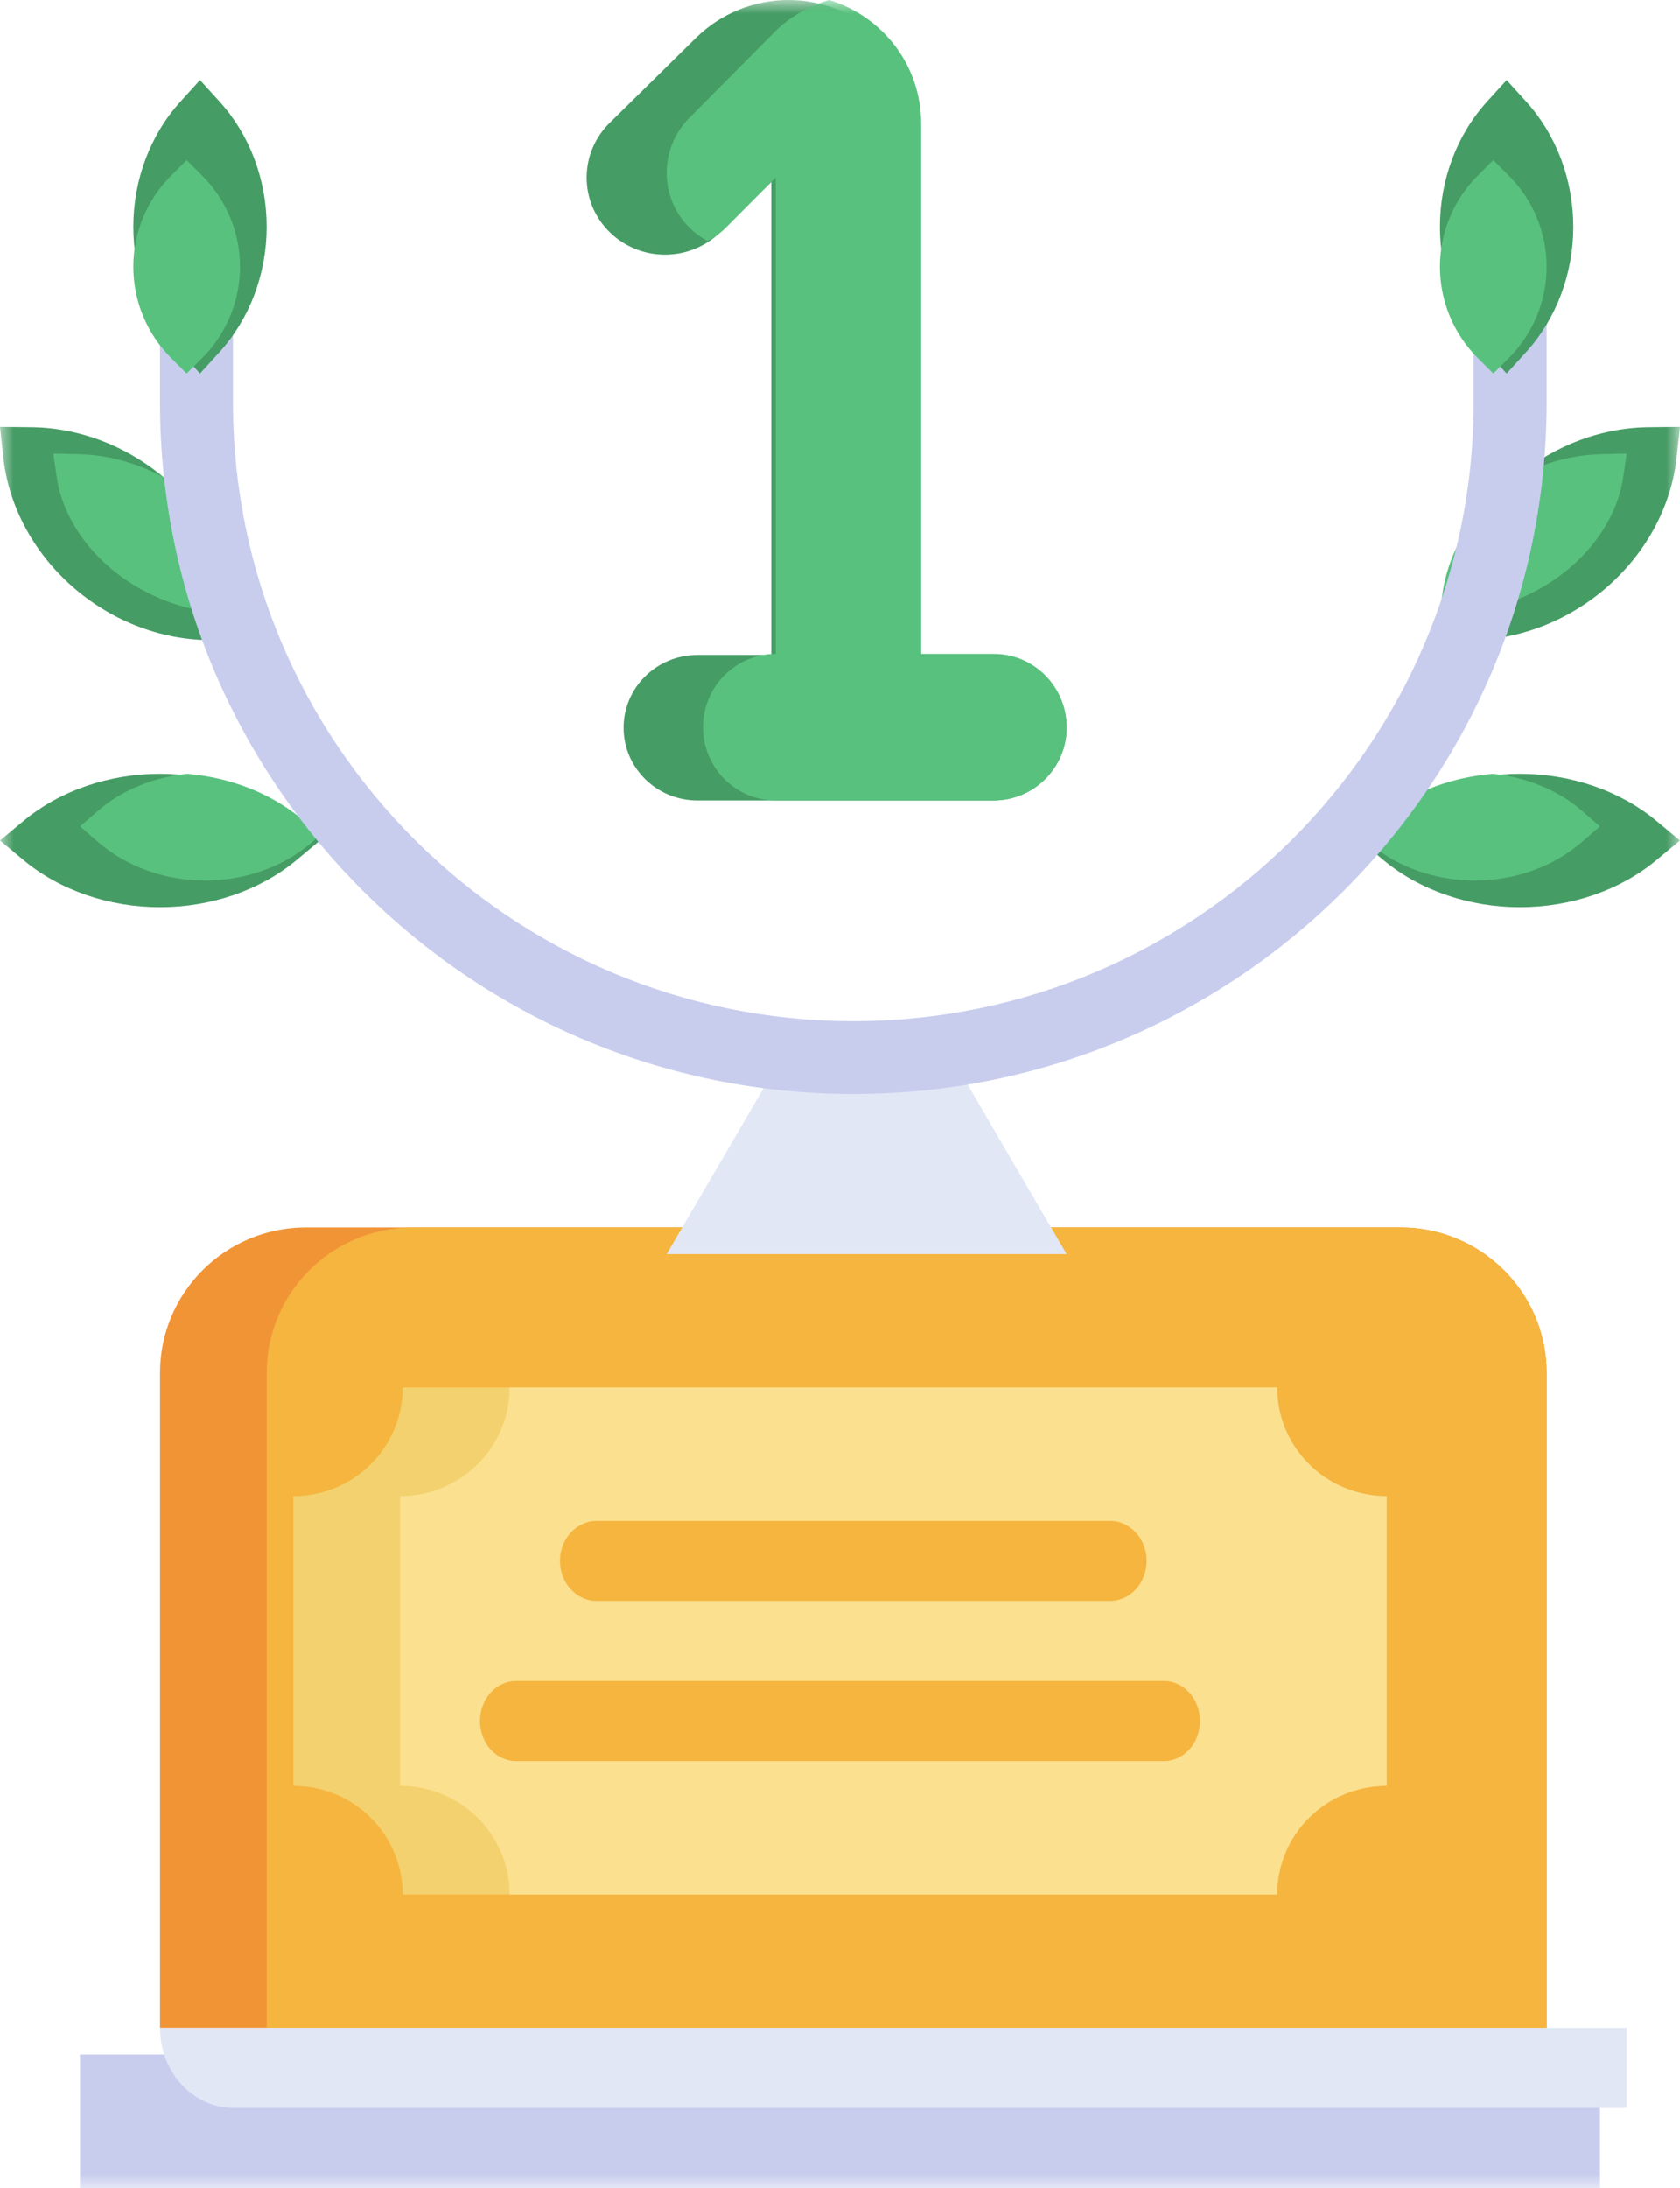
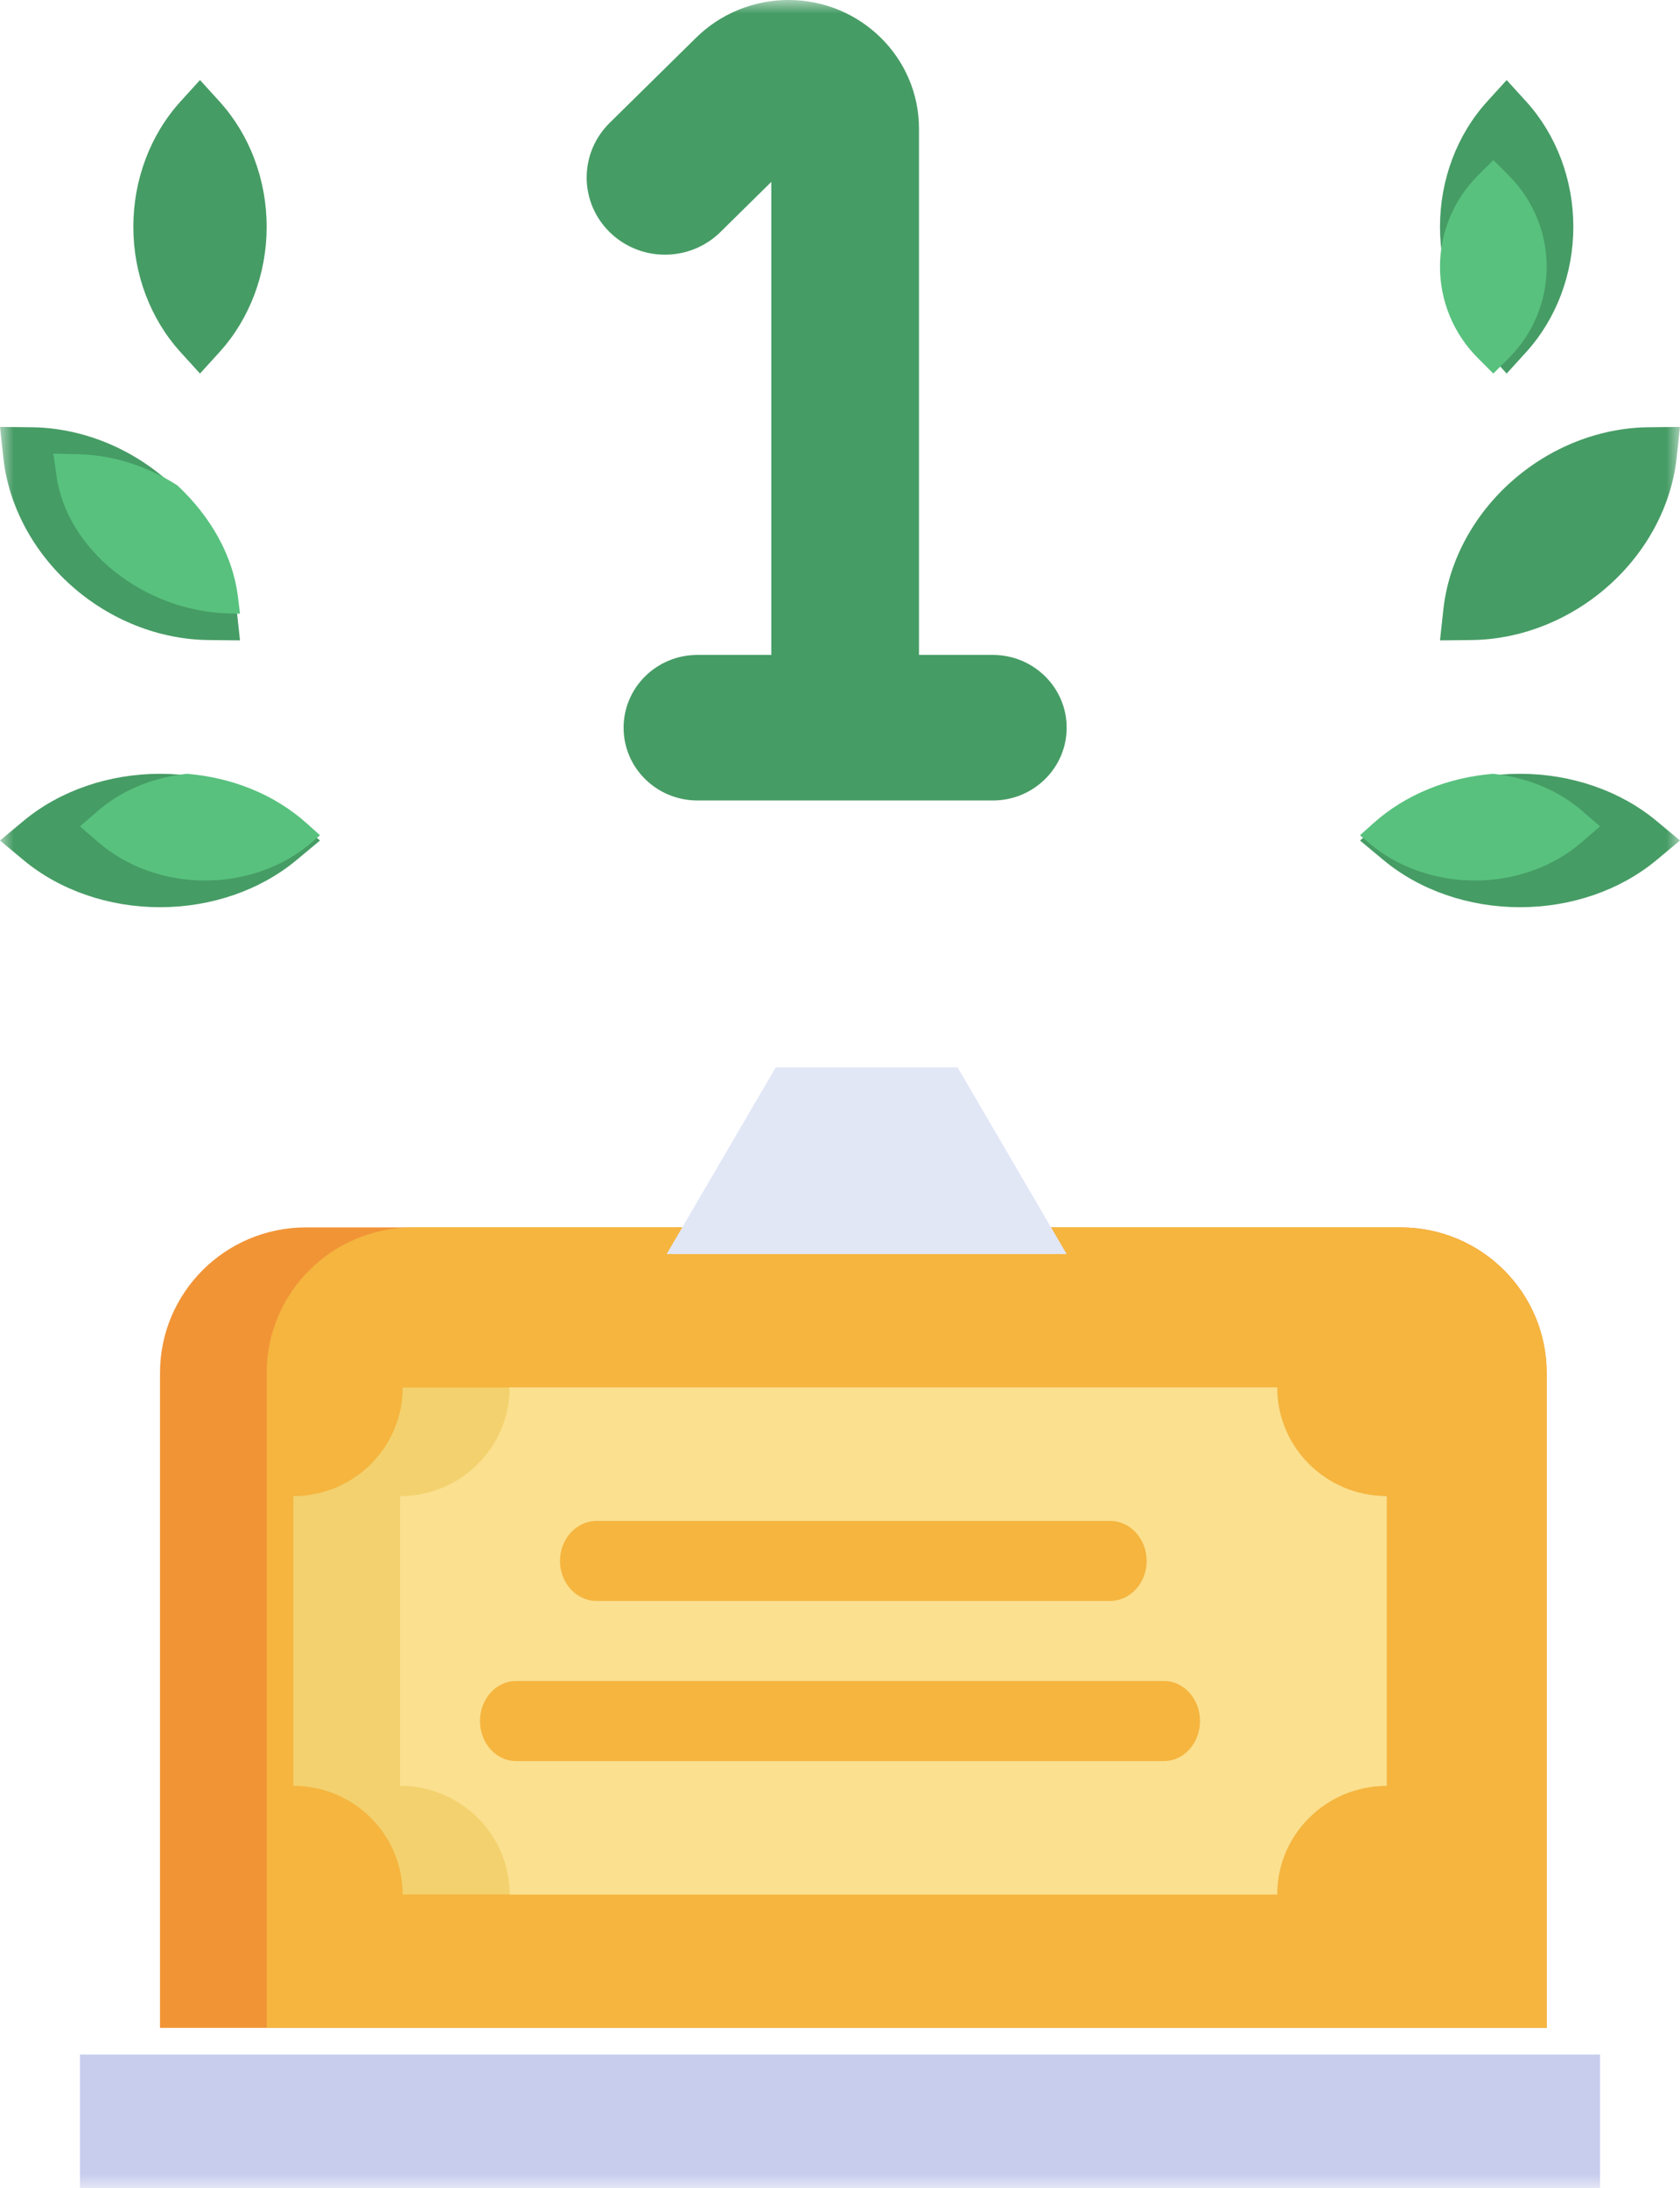
<svg xmlns="http://www.w3.org/2000/svg" xmlns:xlink="http://www.w3.org/1999/xlink" width="63px" height="82px" viewBox="0 0 63 82" version="1.1">
  <title>Group 28</title>
  <defs>
    <polygon id="path-1" points="0 82 63 82 63 0 0 0" />
  </defs>
  <g id="Page-1" stroke="none" stroke-width="1" fill="none" fill-rule="evenodd">
    <g id="Blueprints/Productpagina-Kort-content-(illustratie)-Copy-2" transform="translate(-281, -1357)">
      <g id="Group-28" transform="translate(281, 1357)">
        <path d="M52.526,46 L11.474,46 C8.451,46 6,48.442 6,51.455 L6,76 L58,76 L58,51.455 C58,48.442 55.549,46 52.526,46" id="Fill-1" fill="#F19436" />
        <path d="M52.514,46 L15.486,46 C12.456,46 10,48.442 10,51.455 L10,76 L58,76 L58,51.455 C58,48.442 55.544,46 52.514,46" id="Fill-3" fill="#F5B53F" />
        <mask id="mask-2" fill="white">
          <use xlink:href="#path-1" />
        </mask>
        <g id="Clip-6" />
        <polygon id="Fill-5" fill="#C8CDED" mask="url(#mask-2)" points="3 82 60 82 60 77 3 77" />
-         <path d="M8.75,79 L61,79 L61,76 L6,76 C6,77.657 7.231,79 8.75,79" id="Fill-7" fill="#E2E7F6" mask="url(#mask-2)" />
        <path d="M15.1,52 L15.1,52 C15.1,54.249 13.264,56.071 11,56.071 L11,66.929 C13.264,66.929 15.1,68.751 15.1,71 L47.9,71 C47.9,68.751 49.736,66.929 52,66.929 L52,56.071 C49.736,56.071 47.9,54.249 47.9,52 L15.1,52 Z" id="Fill-8" fill="#F3D16E" mask="url(#mask-2)" />
        <path d="M52,66.929 L52,56.071 C49.729,56.071 47.889,54.249 47.889,52 L19.111,52 C19.111,54.249 17.271,56.071 15,56.071 L15,66.929 C17.271,66.929 19.111,68.751 19.111,71 L47.889,71 C47.889,68.751 49.729,66.929 52,66.929" id="Fill-9" fill="#FBE08F" mask="url(#mask-2)" />
        <path d="M41.625,60 L22.375,60 C21.616,60 21,59.328 21,58.5 C21,57.672 21.616,57 22.375,57 L41.625,57 C42.384,57 43,57.672 43,58.5 C43,59.328 42.384,60 41.625,60" id="Fill-10" fill="#F5B53F" mask="url(#mask-2)" />
        <path d="M43.65,66 L19.35,66 C18.604,66 18,65.328 18,64.5 C18,63.672 18.604,63 19.35,63 L43.65,63 C44.396,63 45,63.672 45,64.5 C45,65.328 44.396,66 43.65,66" id="Fill-11" fill="#F5B53F" mask="url(#mask-2)" />
        <path d="M34.462,24.545 L37.231,24.545 C38.76,24.545 40,25.766 40,27.273 C40,28.779 38.76,30 37.231,30 L26.154,30 C24.624,30 23.385,28.779 23.385,27.273 C23.385,25.766 24.624,24.545 26.154,24.545 L28.923,24.545 L28.923,6.818 L27.014,8.698 C26.463,9.241 25.716,9.545 24.937,9.545 C23.315,9.545 22,8.25 22,6.653 C22,5.885 22.309,5.15 22.86,4.607 L26.105,1.412 C27.023,0.508 28.268,0 29.566,0 C32.27,0 34.462,2.158 34.462,4.821 L34.462,24.545 Z" id="Fill-12" fill="#469C65" mask="url(#mask-2)" />
-         <path d="M37.273,24.505 L34.545,24.505 L34.545,4.635 C34.545,2.434 33.083,0.596 31.09,0 C30.326,0.228 29.616,0.623 29.043,1.201 L25.847,4.42 C25.305,4.966 25,5.707 25,6.48 C25,7.59 25.622,8.543 26.528,9.035 C26.775,8.901 27.009,8.744 27.211,8.541 L29.091,6.647 L29.091,24.505 C27.585,24.505 26.364,25.735 26.364,27.253 C26.364,28.77 27.585,30 29.091,30 L37.273,30 C38.779,30 40,28.77 40,27.253 C40,25.735 38.779,24.505 37.273,24.505" id="Fill-13" fill="#58C17E" mask="url(#mask-2)" />
        <polygon id="Fill-14" fill="#E2E7F6" mask="url(#mask-2)" points="35.909 40 29.091 40 25 47 40 47" />
        <path d="M0.879,30.768 L0,31.5 L0.879,32.232 C2.237,33.364 4.079,34 6,34 C7.921,34 9.763,33.364 11.121,32.232 L12,31.5 L11.121,30.768 C9.763,29.636 7.921,29 6,29 C4.079,29 2.237,29.636 0.879,30.768" id="Fill-15" fill="#469C65" mask="url(#mask-2)" />
        <path d="M7.01,29 C8.697,29.138 10.292,29.771 11.5,30.855 L12,31.303 L11.697,31.565 C10.635,32.484 9.194,33 7.692,33 C6.19,33 4.749,32.484 3.687,31.565 L3,30.971 L3.687,30.376 C4.586,29.599 5.761,29.132 7.01,29" id="Fill-16" fill="#58C17E" mask="url(#mask-2)" />
        <path d="M1.192,16.013 L0,16 L0.126,17.158 C0.321,18.948 1.24,20.674 2.681,21.954 C4.121,23.235 5.966,23.966 7.808,23.987 L9,24 L8.874,22.842 C8.679,21.052 7.76,19.326 6.319,18.046 C4.879,16.765 3.034,16.034 1.192,16.013" id="Fill-17" fill="#469C65" mask="url(#mask-2)" />
        <path d="M6.655,18.194 C7.912,19.372 8.737,20.836 8.923,22.367 L9,23 L8.566,22.989 C7.045,22.95 5.512,22.387 4.303,21.424 C3.095,20.461 2.31,19.178 2.122,17.855 L2,17 L2.984,17.025 C4.271,17.059 5.554,17.486 6.655,18.194" id="Fill-18" fill="#58C17E" mask="url(#mask-2)" />
        <path d="M62.121,30.768 L63,31.5 L62.121,32.232 C60.763,33.364 58.921,34 57,34 C55.079,34 53.237,33.364 51.879,32.232 L51,31.5 L51.879,30.768 C53.237,29.636 55.079,29 57,29 C58.921,29 60.763,29.636 62.121,30.768" id="Fill-19" fill="#469C65" mask="url(#mask-2)" />
        <path d="M55.99,29 C54.303,29.138 52.708,29.771 51.5,30.855 L51,31.303 L51.303,31.565 C52.365,32.484 53.806,33 55.308,33 C56.81,33 58.251,32.484 59.313,31.565 L60,30.971 L59.313,30.376 C58.414,29.599 57.239,29.132 55.99,29" id="Fill-20" fill="#58C17E" mask="url(#mask-2)" />
        <path d="M61.808,16.013 L63,16 L62.874,17.158 C62.679,18.948 61.76,20.674 60.319,21.954 C58.879,23.235 57.034,23.966 55.192,23.987 L54,24 L54.126,22.842 C54.321,21.052 55.24,19.326 56.681,18.046 C58.121,16.765 59.966,16.034 61.808,16.013" id="Fill-21" fill="#469C65" mask="url(#mask-2)" />
-         <path d="M56.345,18.194 C55.088,19.372 54.263,20.836 54.077,22.367 L54,23 L54.434,22.989 C55.955,22.95 57.488,22.387 58.697,21.424 C59.905,20.461 60.69,19.178 60.878,17.855 L61,17 L60.016,17.025 C58.729,17.059 57.446,17.486 56.345,18.194" id="Fill-22" fill="#58C17E" mask="url(#mask-2)" />
-         <path d="M32,41 C17.664,41 6,29.377 6,15.091 L6,11 L8.737,11 L8.737,15.091 C8.737,27.874 19.172,38.273 32,38.273 C44.828,38.273 55.263,27.874 55.263,15.091 L55.263,11 L58,11 L58,15.091 C58,29.377 46.336,41 32,41" id="Fill-23" fill="#C8CDED" mask="url(#mask-2)" />
        <path d="M55.768,3.805 L56.5,3 L57.232,3.805 C58.364,5.05 59,6.739 59,8.5 C59,10.261 58.364,11.95 57.232,13.195 L56.5,14 L55.768,13.195 C54.636,11.95 54,10.261 54,8.5 C54,6.739 54.636,5.05 55.768,3.805" id="Fill-24" fill="#469C65" mask="url(#mask-2)" />
        <path d="M55.414,6.586 L56,6 L56.586,6.586 C57.491,7.491 58,8.719 58,10 C58,11.281 57.491,12.509 56.586,13.414 L56,14 L55.414,13.414 C54.509,12.509 54,11.281 54,10 C54,8.719 54.509,7.491 55.414,6.586" id="Fill-25" fill="#58C17E" mask="url(#mask-2)" />
        <path d="M8.232,3.805 L7.5,3 L6.768,3.805 C5.636,5.05 5,6.739 5,8.5 C5,10.261 5.636,11.95 6.768,13.195 L7.5,14 L8.232,13.195 C9.364,11.95 10,10.261 10,8.5 C10,6.739 9.364,5.05 8.232,3.805" id="Fill-26" fill="#469C65" mask="url(#mask-2)" />
-         <path d="M7.586,6.586 L7,6 L6.414,6.586 C5.509,7.491 5,8.719 5,10 C5,11.281 5.509,12.509 6.414,13.414 L7,14 L7.586,13.414 C8.491,12.509 9,11.281 9,10 C9,8.719 8.491,7.491 7.586,6.586" id="Fill-27" fill="#58C17E" mask="url(#mask-2)" />
      </g>
    </g>
  </g>
</svg>